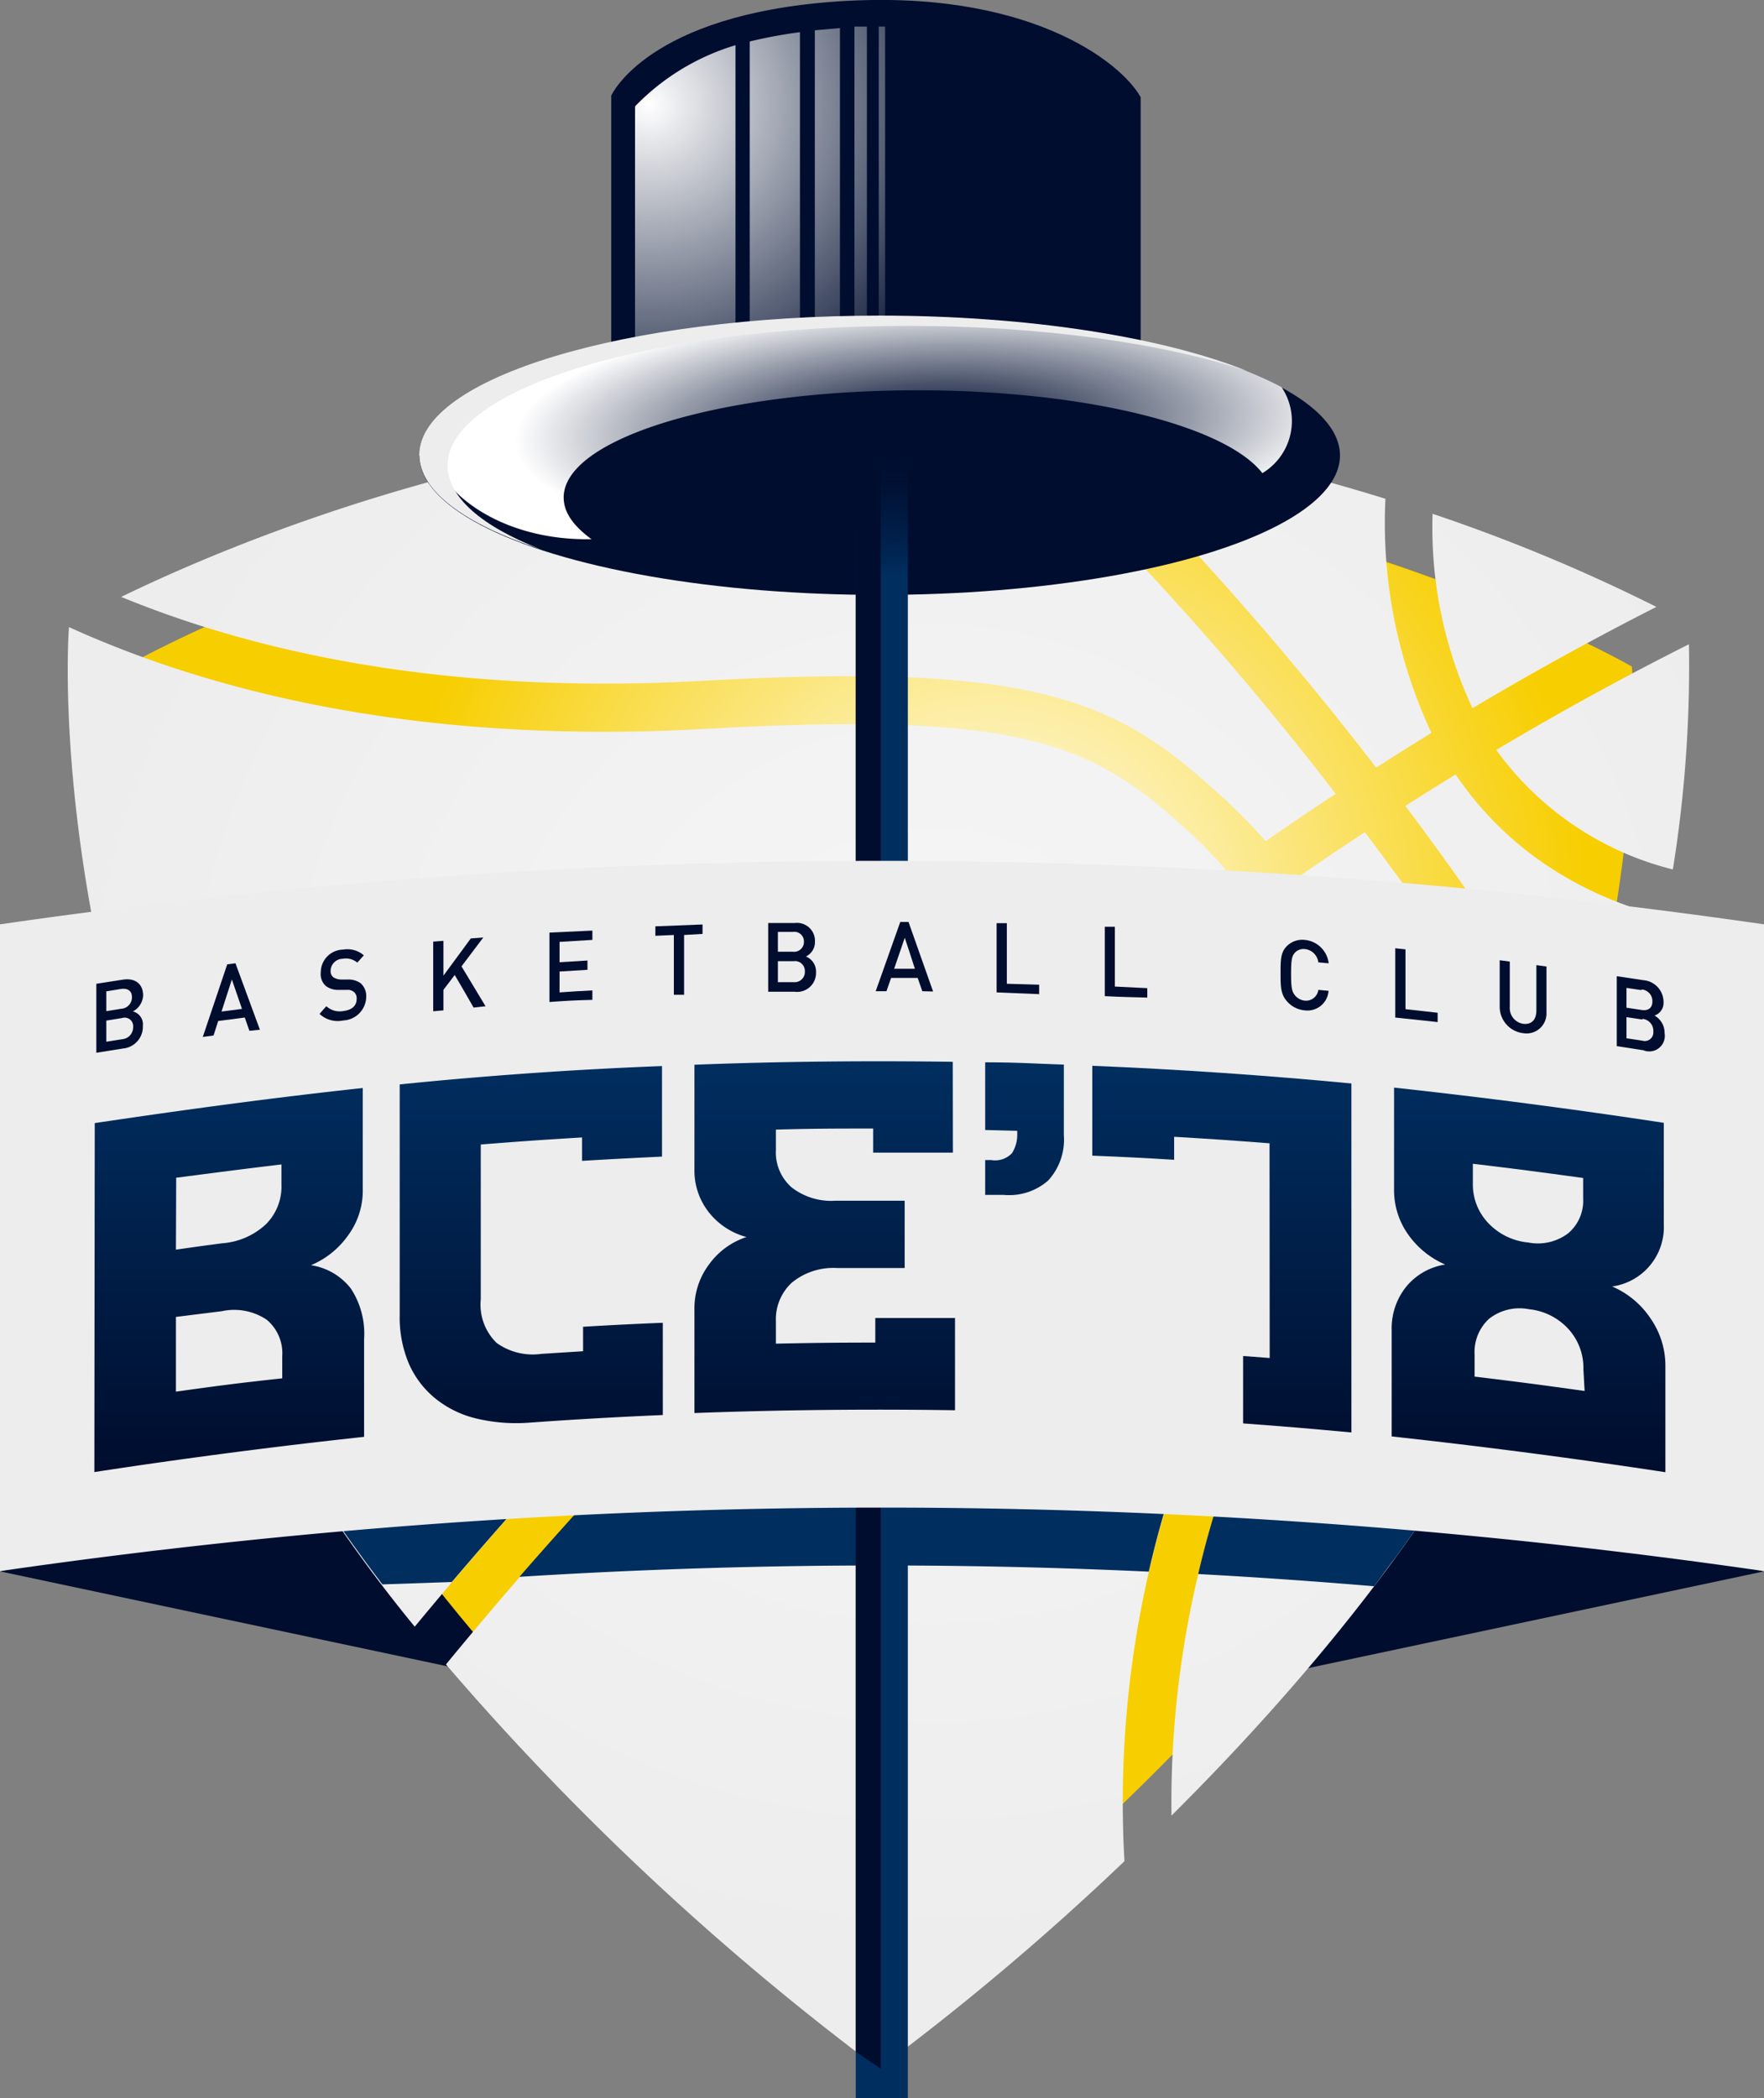
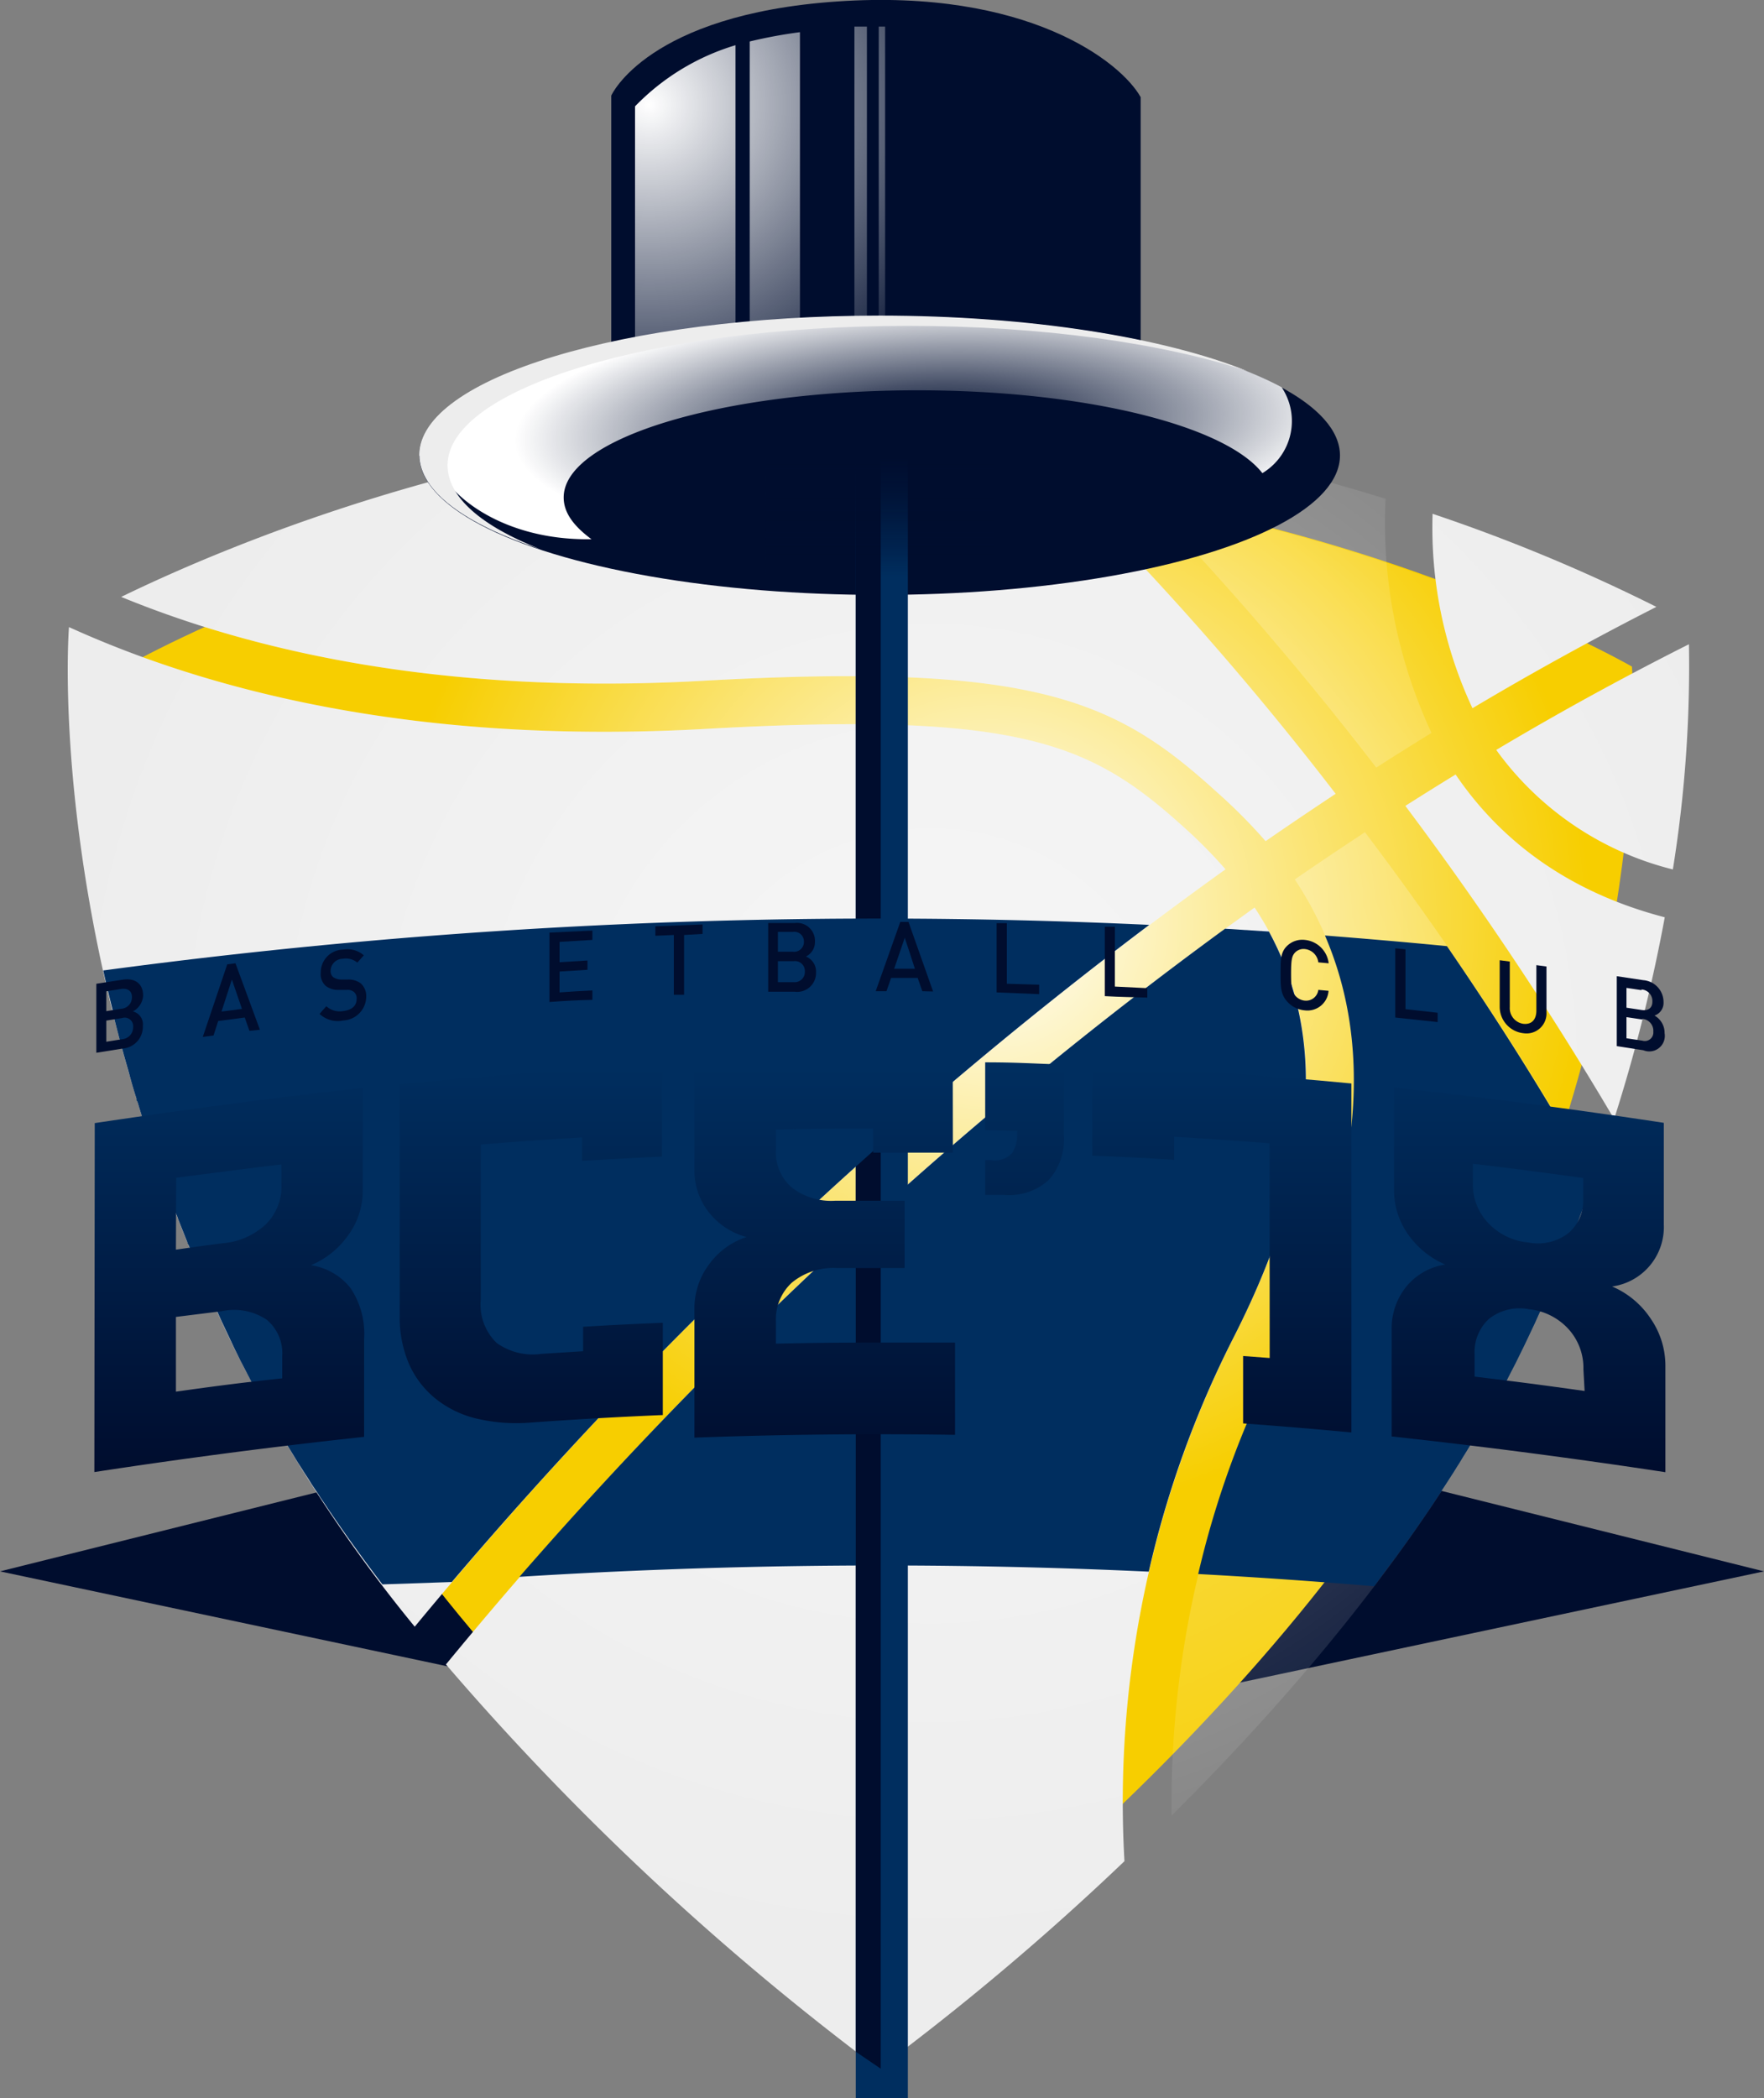
<svg xmlns="http://www.w3.org/2000/svg" xmlns:xlink="http://www.w3.org/1999/xlink" viewBox="0 0 132.75 157.83">
  <rect x="0" y="0" width="132.75" height="157.83" fill="#808080" stroke="none" />
  <defs>
    <radialGradient id="Naamloos_verloop_42" cx="48.82" cy="7.88" r="27.32" gradientUnits="userSpaceOnUse">
      <stop offset="0" stop-color="#fff" />
      <stop offset="1" stop-color="#fff" stop-opacity="0" />
    </radialGradient>
    <radialGradient id="Naamloos_verloop_42-6" cx="74.63" cy="69.23" r="45.04" xlink:href="#Naamloos_verloop_42" />
    <radialGradient id="Naamloos_verloop_42-7" cx="70" cy="80.81" r="67.51" xlink:href="#Naamloos_verloop_42" />
    <radialGradient id="Naamloos_verloop_49" cx="69.83" cy="32.17" r="31.14" gradientTransform="matrix(-1, 0.04, -0.01, -0.3, 140.02, 38.84)" gradientUnits="userSpaceOnUse">
      <stop offset="0" stop-color="#fff" stop-opacity="0" />
      <stop offset="0.11" stop-color="#fff" stop-opacity="0.08" />
      <stop offset="0.33" stop-color="#fff" stop-opacity="0.28" />
      <stop offset="0.64" stop-color="#fff" stop-opacity="0.6" />
      <stop offset="1" stop-color="#fff" />
    </radialGradient>
    <linearGradient id="Naamloos_verloop_5" x1="17.28" y1="110.44" x2="17.28" y2="80.32" gradientUnits="userSpaceOnUse">
      <stop offset="0" stop-color="#000d2e" />
      <stop offset="1" stop-color="#002e5f" />
    </linearGradient>
    <linearGradient id="Naamloos_verloop_5-2" x1="39.93" y1="110.44" x2="39.93" y2="80.32" xlink:href="#Naamloos_verloop_5" />
    <linearGradient id="Naamloos_verloop_5-3" x1="62.07" y1="110.44" x2="62.07" y2="80.32" xlink:href="#Naamloos_verloop_5" />
    <linearGradient id="Naamloos_verloop_5-4" x1="77.1" y1="110.44" x2="77.1" y2="80.32" xlink:href="#Naamloos_verloop_5" />
    <linearGradient id="Naamloos_verloop_5-5" x1="91.95" y1="110.44" x2="91.95" y2="80.32" xlink:href="#Naamloos_verloop_5" />
    <linearGradient id="Naamloos_verloop_5-6" x1="115.01" y1="110.44" x2="115.01" y2="80.32" xlink:href="#Naamloos_verloop_5" />
    <linearGradient id="Naamloos_verloop_39" x1="66.2" y1="43.41" x2="66.2" y2="34.41" gradientUnits="userSpaceOnUse">
      <stop offset="0" stop-color="#000d2e" stop-opacity="0" />
      <stop offset="0.28" stop-color="#000d2e" stop-opacity="0.37" />
      <stop offset="0.71" stop-color="#000d2e" stop-opacity="0.83" />
      <stop offset="1" stop-color="#000d2e" />
    </linearGradient>
  </defs>
  <title>Middel 1</title>
  <g style="isolation:isolate">
    <g id="Laag_2" data-name="Laag 2">
      <g id="Laag_1-2" data-name="Laag 1">
        <path d="M46,27.68V7.19s2.71-6.1,17-7.08,21.36,4.53,22.84,7.2V27.68" style="fill:#000d2e" />
        <g style="mix-blend-mode:overlay">
          <path d="M60.2,2.42a36.21,36.21,0,0,0-3.78.7V26.68H60.2Z" style="fill:url(#Naamloos_verloop_42)" />
          <path d="M55.35,3.4A17.52,17.52,0,0,0,47.79,8V26.68h7.56Z" style="fill:url(#Naamloos_verloop_42)" />
          <path d="M65.24,2l-.94,0V26.68h.94Z" style="fill:url(#Naamloos_verloop_42)" />
-           <path d="M63.21,2.11l-1.89.17v24.4h1.89Z" style="fill:url(#Naamloos_verloop_42)" />
          <path d="M66.61,2h-.48V26.68h.48Z" style="fill:url(#Naamloos_verloop_42)" />
        </g>
        <polygon points="132.75 118.2 66.38 101.65 0 118.2 66.38 132.28 132.75 118.2" style="fill:#000d2e" />
        <path d="M122.81,50.14S97.94,35.81,66.12,35.81,9.43,50.14,9.43,50.14,7.54,72.92,20.92,100.73s45.2,50.58,45.2,50.58,31.82-22.78,45.2-50.58S122.81,50.14,122.81,50.14Z" style="fill:#f7ce00" />
        <path d="M122.58,50.14S97.72,35.81,65.9,35.81,9.21,50.14,9.21,50.14,7.31,72.92,20.7,100.73s45.2,50.58,45.2,50.58,31.82-22.78,45.2-50.58S122.58,50.14,122.58,50.14Z" style="mix-blend-mode:overlay;fill:url(#Naamloos_verloop_42-6)" />
        <path d="M125.28,69c-7.69-2-12.61-6.13-15.74-10.74q-1.91,1.17-3.78,2.36a255.85,255.85,0,0,1,15.71,23.55A123.61,123.61,0,0,0,125.28,69Z" style="fill:#ededed" />
        <path d="M124.65,45.65a130,130,0,0,0-16.84-7,32,32,0,0,0,3,14.62C115.25,50.63,119.89,48.07,124.65,45.65Z" style="fill:#ededed" />
-         <path d="M81.21,32.49a245.5,245.5,0,0,1,22.35,25.25q2.06-1.32,4.16-2.61a37.23,37.23,0,0,1-3.46-17.61A135,135,0,0,0,81.21,32.49Z" style="fill:#ededed" />
        <path d="M125.89,65.4a96,96,0,0,0,1.21-16.94q-7.47,3.76-14.5,7.95A23.34,23.34,0,0,0,125.89,65.4Z" style="fill:#ededed" />
-         <path d="M102.71,62.6c-1.79,1.17-3.55,2.36-5.28,3.55,4.46,6.73,7.8,18.14-1.39,36.15a74.3,74.3,0,0,0-7.88,34.27c9.57-9.52,20.06-21.86,26.53-35.31a129.93,129.93,0,0,0,5.24-12.53A246.78,246.78,0,0,0,102.71,62.6Z" style="fill:#ededed" />
        <path d="M92.81,100.65c8.06-15.79,6-25.76,1.6-32.38A319.47,319.47,0,0,0,33.56,125.2a203,203,0,0,0,32.56,30.41A196.94,196.94,0,0,0,84.62,140,77.42,77.42,0,0,1,92.81,100.65Z" style="fill:#ededed" />
        <path d="M92.22,65.39a36,36,0,0,0-3.06-3.1c-7-6.35-12.23-8.8-36.07-7.46-21.79,1.22-37.4-2.89-47.9-7.66C5,49.81,4,73.14,17.55,101.26a111.46,111.46,0,0,0,13.66,21.1A324,324,0,0,1,92.22,65.39Z" style="fill:#ededed" />
        <path d="M52.89,51.21C78,49.8,84,52.69,91.59,59.6a40.57,40.57,0,0,1,3.65,3.67q2.6-1.79,5.27-3.56A234.18,234.18,0,0,0,75.33,31.88c-3-.24-6.07-.37-9.21-.37-26.47,0-48.45,9.23-57,13.39C19.09,49,33.4,52.3,52.89,51.21Z" style="fill:#ededed" />
        <path d="M121.49,84.17a257.89,257.89,0,0,0-15.72-23.55q1.88-1.18,3.78-2.36c3.13,4.61,8,8.69,15.75,10.74A127.36,127.36,0,0,1,121.49,84.17Zm3.17-38.52a128.74,128.74,0,0,0-16.84-7,32,32,0,0,0,3,14.62C115.26,50.63,119.9,48.07,124.66,45.65ZM81.23,32.49a245.66,245.66,0,0,1,22.34,25.25q2.06-1.32,4.16-2.61a37.36,37.36,0,0,1-3.46-17.61A135.06,135.06,0,0,0,81.23,32.49ZM125.9,65.4a97.41,97.41,0,0,0,1.22-16.94q-7.49,3.76-14.5,7.95A23.31,23.31,0,0,0,125.9,65.4Zm-23.18-2.8c-1.78,1.17-3.55,2.36-5.28,3.55,4.46,6.73,7.8,18.14-1.39,36.15a74.43,74.43,0,0,0-7.88,34.27c9.58-9.52,20.06-21.86,26.53-35.31A130.1,130.1,0,0,0,120,88.73,248.34,248.34,0,0,0,102.72,62.6Zm-9.9,38.05c8.06-15.79,6-25.76,1.6-32.38A319.8,319.8,0,0,0,33.57,125.2a203,203,0,0,0,32.56,30.41A195.43,195.43,0,0,0,84.63,140,77.42,77.42,0,0,1,92.82,100.65Zm-.59-35.26a36,36,0,0,0-3.06-3.1c-7-6.35-12.23-8.8-36.07-7.46-21.79,1.22-37.4-2.89-47.89-7.66C5,49.81,4,73.14,17.56,101.26a111.46,111.46,0,0,0,13.66,21.1A324.64,324.64,0,0,1,92.23,65.39ZM52.9,51.21C78,49.8,84,52.69,91.6,59.6a40.57,40.57,0,0,1,3.65,3.67q2.59-1.79,5.27-3.56A234.37,234.37,0,0,0,75.35,31.88c-3-.24-6.08-.37-9.22-.37-26.47,0-48.45,9.23-57,13.39C19.1,49,33.41,52.3,52.9,51.21Z" style="opacity:0.5;mix-blend-mode:overlay;fill:url(#Naamloos_verloop_42-7)" />
        <ellipse cx="66.2" cy="34.26" rx="34.64" ry="10.49" style="fill:#000d2e" />
        <path d="M31.56,34.26c0,.17,1.31,0,1.33.21,0,2,4.26,6.22,11.62,6.09-1.35-1-2.09-2-2.09-3.14,0-4.45,11.92-8.06,26.61-8.06C81.64,29.36,92.2,32,95,35.59a4.57,4.57,0,0,0,1.45-6.46c-5.94-3.2-17.23-5.35-30.2-5.35C47.07,23.78,31.56,28.47,31.56,34.26Z" style="mix-blend-mode:overlay;fill:url(#Naamloos_verloop_49)" />
        <path d="M39.09,118.61a435.05,435.05,0,0,1,47.36-.39,76.22,76.22,0,0,1,6.36-17.57c7.36-14.42,6.26-24,2.68-30.58l-3.3-.21A323.21,323.21,0,0,0,39.09,118.61Z" style="fill:#002e5f" />
        <rect x="64.4" y="34.45" width="3.92" height="123.37" style="fill:#002e5f" />
        <polygon points="66.28 155.61 64.4 154.33 64.4 34.45 66.28 34.45 66.28 155.61" style="fill:#000d2e" />
        <path d="M108.89,71.17c-3.06-.3-6.12-.56-9.18-.8,3,6.95,3.82,17.25-3.67,31.93a70.9,70.9,0,0,0-5.87,16.1q6.61.36,13.24.92c.52-.69,1-1.38,1.55-2.09l.05-.06.67-.93.13-.18.62-.87.18-.26.57-.83.21-.3c.18-.27.36-.53.53-.8l.24-.36.5-.76.26-.4.47-.73.28-.45c.15-.23.29-.46.43-.7l.3-.48.41-.68.31-.52.38-.65c.11-.19.22-.38.32-.57l.35-.61.34-.62c.11-.19.22-.38.32-.57l.36-.69c.1-.17.19-.34.28-.52s.27-.53.41-.8l.21-.41.6-1.22v0c.28-.58.55-1.16.82-1.73.12-.26.23-.52.35-.77l.42-.93c.15-.34.31-.69.46-1,.08-.18.16-.36.23-.55.19-.43.38-.87.56-1.3l0-.06c.87-2.08,1.65-4.12,2.37-6.12C116.33,82.43,112.6,76.57,108.89,71.17Z" style="fill:#002e5f" />
        <path d="M7.77,73v0c.22,1,.46,2,.71,3l0,.14c.25,1,.52,2.07.82,3.13a1.21,1.21,0,0,0,.05.18c.14.52.29,1,.44,1.57v0q.22.8.48,1.62c0,.07,0,.14.07.22.15.49.3,1,.46,1.48l.06.17c.17.54.35,1.08.53,1.63l.09.25c.16.48.33,1,.5,1.44l.09.27c.2.55.39,1.1.6,1.65l.09.25c.18.48.36,1,.55,1.43l.13.36.66,1.66c0,.08.07.16.1.23l.6,1.47.18.41c.24.56.48,1.12.73,1.68a1.11,1.11,0,0,0,.07.16c.23.52.46,1,.7,1.55l.2.44.81,1.72h0c.2.43.42.86.63,1.29l.23.44.44.85.27.52.41.76.31.56.4.72.33.57c.13.23.26.46.4.69l.34.59.4.66.77,1.26.29.45c.16.26.33.52.5.78l.26.42.54.81c.07.12.15.24.23.35.2.29.39.58.58.87a1.88,1.88,0,0,1,.16.23c1.22,1.78,2.49,3.54,3.8,5.25l0,0L34,119A327.66,327.66,0,0,1,86.49,69.57,437.66,437.66,0,0,0,7.77,73Z" style="fill:#002e5f" />
-         <path d="M132.75,118.18A463.47,463.47,0,0,0,0,118.18V69.53a463.47,463.47,0,0,1,132.75,0Z" style="fill:#ededed" />
        <path d="M7.13,84.48c6.71-1,13.42-1.91,20.17-2.64v7.65a5.66,5.66,0,0,1-1.1,3.43,6.47,6.47,0,0,1-2.8,2.25,4.67,4.67,0,0,1,3,1.75,6.18,6.18,0,0,1,1,3.81v7.35q-10.18,1.1-20.3,2.65ZM13.24,94c1.4-.2,2.1-.3,3.49-.48A5.4,5.4,0,0,0,20,92.1a4,4,0,0,0,1.18-3V87.59c-3.17.38-4.75.59-7.92,1Zm0,5.06v5.62c3.22-.45,4.83-.66,8-1V102a3.28,3.28,0,0,0-1.17-2.73,4.4,4.4,0,0,0-3.38-.64Z" style="fill:url(#Naamloos_verloop_5)" />
        <path d="M43.8,87.32V85.56c-3,.18-4.58.29-7.62.53V97.75a4,4,0,0,0,1.2,3.27,4.66,4.66,0,0,0,3.36.82l3.14-.2V99.8c2.39-.14,3.58-.2,6-.3v6.94q-5,.21-10,.57a13,13,0,0,1-4-.3,7.8,7.8,0,0,1-3.1-1.5,7,7,0,0,1-2-2.61,8.9,8.9,0,0,1-.7-3.67V81.57q9.86-1,19.74-1.38V87C47.38,87.12,46.19,87.18,43.8,87.32Z" style="fill:url(#Naamloos_verloop_5-2)" />
-         <path d="M71.71,86.7c-2.38,0-3.58,0-6,0V84.89c-2.93,0-4.39,0-7.32.08v1.54a3.49,3.49,0,0,0,1.19,2.81,4.84,4.84,0,0,0,3.27,1c2.09,0,3.14,0,5.23,0v5.06c-2,0-3.07,0-5.11,0a4.92,4.92,0,0,0-3.39,1.11,3.75,3.75,0,0,0-1.19,2.89v1.69c3-.06,4.49-.08,7.48-.08V99.14c2.39,0,3.58,0,6,0v6.94q-9.81-.15-19.61.21V98.5a5.48,5.48,0,0,1,1.1-3.39,5.63,5.63,0,0,1,2.82-2.06,5.36,5.36,0,0,1-2.82-1.84,5.06,5.06,0,0,1-1.1-3.28V80.09c6.47-.25,13-.31,19.44-.22Z" style="fill:url(#Naamloos_verloop_5-3)" />
+         <path d="M71.71,86.7c-2.38,0-3.58,0-6,0V84.89c-2.93,0-4.39,0-7.32.08v1.54a3.49,3.49,0,0,0,1.19,2.81,4.84,4.84,0,0,0,3.27,1c2.09,0,3.14,0,5.23,0v5.06c-2,0-3.07,0-5.11,0a4.92,4.92,0,0,0-3.39,1.11,3.75,3.75,0,0,0-1.19,2.89v1.69c3-.06,4.49-.08,7.48-.08c2.39,0,3.58,0,6,0v6.94q-9.81-.15-19.61.21V98.5a5.48,5.48,0,0,1,1.1-3.39,5.63,5.63,0,0,1,2.82-2.06,5.36,5.36,0,0,1-2.82-1.84,5.06,5.06,0,0,1-1.1-3.28V80.09c6.47-.25,13-.31,19.44-.22Z" style="fill:url(#Naamloos_verloop_5-3)" />
        <path d="M74.14,79.91c2.37,0,3.56.09,5.92.17v5.29a4.55,4.55,0,0,1-1.18,3.43,4.45,4.45,0,0,1-3.35,1.08l-1.39,0V87.26h.45a1.75,1.75,0,0,0,1.57-.52,2.62,2.62,0,0,0,.39-1.53v-.15L74.14,85Z" style="fill:url(#Naamloos_verloop_5-4)" />
        <path d="M95.54,86c-2.87-.22-4.3-.32-7.18-.49v1.73c-2.46-.15-3.69-.21-6.16-.31V80.17q9.76.4,19.5,1.33v26.25c-3.26-.3-4.89-.44-8.15-.68V102l2,.15Z" style="fill:url(#Naamloos_verloop_5-5)" />
        <path d="M104.73,108.05v-8a5,5,0,0,1,1.1-3.27,4.72,4.72,0,0,1,2.93-1.66A6.61,6.61,0,0,1,106,92.9a5.75,5.75,0,0,1-1.09-3.44V81.81c6.79.74,13.54,1.62,20.3,2.65v7.65a4.51,4.51,0,0,1-3.89,4.66,6.58,6.58,0,0,1,2.91,2.43,6.24,6.24,0,0,1,1.1,3.54v8Q115,109.17,104.73,108.05Zm6.11-20.51v1.54A4.2,4.2,0,0,0,112,92a4.74,4.74,0,0,0,3,1.46,3.78,3.78,0,0,0,3-.68,3.19,3.19,0,0,0,1.14-2.62V88.61C115.78,88.15,114.14,87.93,110.84,87.54ZM119.16,103a4.35,4.35,0,0,0-1.1-3,4.66,4.66,0,0,0-3-1.52,3.71,3.71,0,0,0-3,.72,3.39,3.39,0,0,0-1.09,2.67v1.68c3.31.4,5,.62,8.28,1.08Z" style="fill:url(#Naamloos_verloop_5-6)" />
        <path d="M9.25,78.87l-2,.32V74l2-.31c.93-.14,1.52.32,1.52,1.2A1.43,1.43,0,0,1,10,76.08a1,1,0,0,1,.75,1.09A1.64,1.64,0,0,1,9.25,78.87Zm-.14-4.48L8,74.57v1.49l1.13-.18A.86.86,0,0,0,9.93,75C9.93,74.53,9.6,74.32,9.11,74.39Zm.07,2.19L8,76.77v1.59l1.2-.19a.9.9,0,0,0,.82-.92A.64.64,0,0,0,9.18,76.58Z" style="fill:#000d2e" />
        <path d="M18.77,77.54l-.35-1-2,.26-.35,1.09-.81.11c.74-2.18,1.11-3.28,1.84-5.46l.62-.08c.74,2,1.1,3,1.84,5Zm-1.32-3.86-.78,2.41,1.54-.2Z" style="fill:#000d2e" />
        <path d="M25.83,76.76a2,2,0,0,1-1.78-.49c.2-.24.3-.35.51-.58a1.49,1.49,0,0,0,1.28.36c.66-.08,1-.41,1-.91a.62.62,0,0,0-.2-.52.75.75,0,0,0-.55-.16l-.59,0a1.51,1.51,0,0,1-1-.31,1.2,1.2,0,0,1-.36-1,1.71,1.71,0,0,1,1.68-1.72,1.89,1.89,0,0,1,1.56.43l-.49.55a1.32,1.32,0,0,0-1.09-.29.92.92,0,0,0-.92.91.6.6,0,0,0,.19.47,1.1,1.1,0,0,0,.57.18l.57,0a1.54,1.54,0,0,1,.94.29,1.28,1.28,0,0,1,.41,1A1.81,1.81,0,0,1,25.83,76.76Z" style="fill:#000d2e" />
-         <path d="M35.64,75.79c-.57-1-.85-1.48-1.42-2.45l-.85,1.12V76l-.77.07V70.83l.77-.06v2.62l2.06-2.8.94-.07-1.64,2.17,1.81,3Z" style="fill:#000d2e" />
        <path d="M41.35,75.37V70.15L44.58,70v.7l-2.47.15v1.53l2.1-.13v.7l-2.1.13v1.57c1-.07,1.48-.1,2.47-.15v.71C43.29,75.24,42.64,75.28,41.35,75.37Z" style="fill:#000d2e" />
        <path d="M51.48,70.33v4.5l-.77,0v-4.5l-1.39.06v-.71l3.55-.14v.71Z" style="fill:#000d2e" />
        <path d="M59.81,74.6l-2,0V69.43l2,0a1.35,1.35,0,0,1,1.52,1.4,1.21,1.21,0,0,1-.68,1.12,1.22,1.22,0,0,1,.76,1.2A1.42,1.42,0,0,1,59.81,74.6Zm-.14-4.5-1.13,0v1.49l1.13,0a.74.74,0,0,0,.83-.76A.72.72,0,0,0,59.67,70.1Zm.07,2.2-1.2,0v1.58l1.2,0a.77.77,0,0,0,.83-.81A.74.74,0,0,0,59.74,72.3Z" style="fill:#000d2e" />
        <path d="M69.41,74.56l-.35-1h-2l-.35,1H65.9l1.85-5.21h.62l1.85,5.23Zm-1.33-4c-.32.92-.47,1.38-.79,2.31h1.56C68.54,71.91,68.39,71.44,68.08,70.52Z" style="fill:#000d2e" />
        <path d="M75,74.65V69.44l.77,0V74l2.43.07v.71Z" style="fill:#000d2e" />
        <path d="M83.14,74.93V69.71l.76,0v4.5l2.44.12v.71C85.06,75,84.42,75,83.14,74.93Z" style="fill:#000d2e" />
        <path d="M98.19,76a2,2,0,0,1-1.33-.67c-.49-.55-.49-1.13-.49-2.13s0-1.58.49-2.05a1.65,1.65,0,0,1,1.33-.45,2,2,0,0,1,1.8,1.76l-.78-.07a1.14,1.14,0,0,0-1-1,.89.89,0,0,0-.74.25c-.25.26-.31.55-.31,1.6s.06,1.35.31,1.65a1.09,1.09,0,0,0,.74.38.93.93,0,0,0,1-.81l.77.07A1.59,1.59,0,0,1,98.19,76Z" style="fill:#000d2e" />
        <path d="M105,76.54V71.33l.77.08v4.5l2.42.27v.7Z" style="fill:#000d2e" />
        <path d="M114.66,77.72a2,2,0,0,1-1.8-2V72.23l.76.1v3.42a1.19,1.19,0,0,0,1,1.26c.63.08,1-.3,1-1V72.6l.76.1v3.45A1.5,1.5,0,0,1,114.66,77.72Z" style="fill:#000d2e" />
        <path d="M123.67,79l-2-.31V73.43l2,.3a1.65,1.65,0,0,1,1.52,1.66,1,1,0,0,1-.68,1,1.5,1.5,0,0,1,.76,1.33A1.17,1.17,0,0,1,123.67,79Zm-.14-4.52-1.13-.17v1.49l1.13.17c.49.08.82-.14.82-.62A.87.87,0,0,0,123.53,74.43Zm.07,2.21-1.2-.18v1.59l1.2.18a.64.64,0,0,0,.82-.67A.9.9,0,0,0,123.6,76.64Z" style="fill:#000d2e" />
        <path d="M33.68,35c0-5.8,15.51-10.49,34.64-10.49,10.12,0,19.23,1.31,25.57,3.41-6.33-2.54-16.37-4.18-27.69-4.18-19.13,0-34.64,4.69-34.64,10.48,0,2.73,3.44,5.21,9.08,7.08C36.27,39.59,33.68,37.4,33.68,35Z" style="fill:#ededed" />
        <rect x="57.62" y="34.41" width="17.16" height="9" style="fill:url(#Naamloos_verloop_39)" />
      </g>
    </g>
  </g>
</svg>